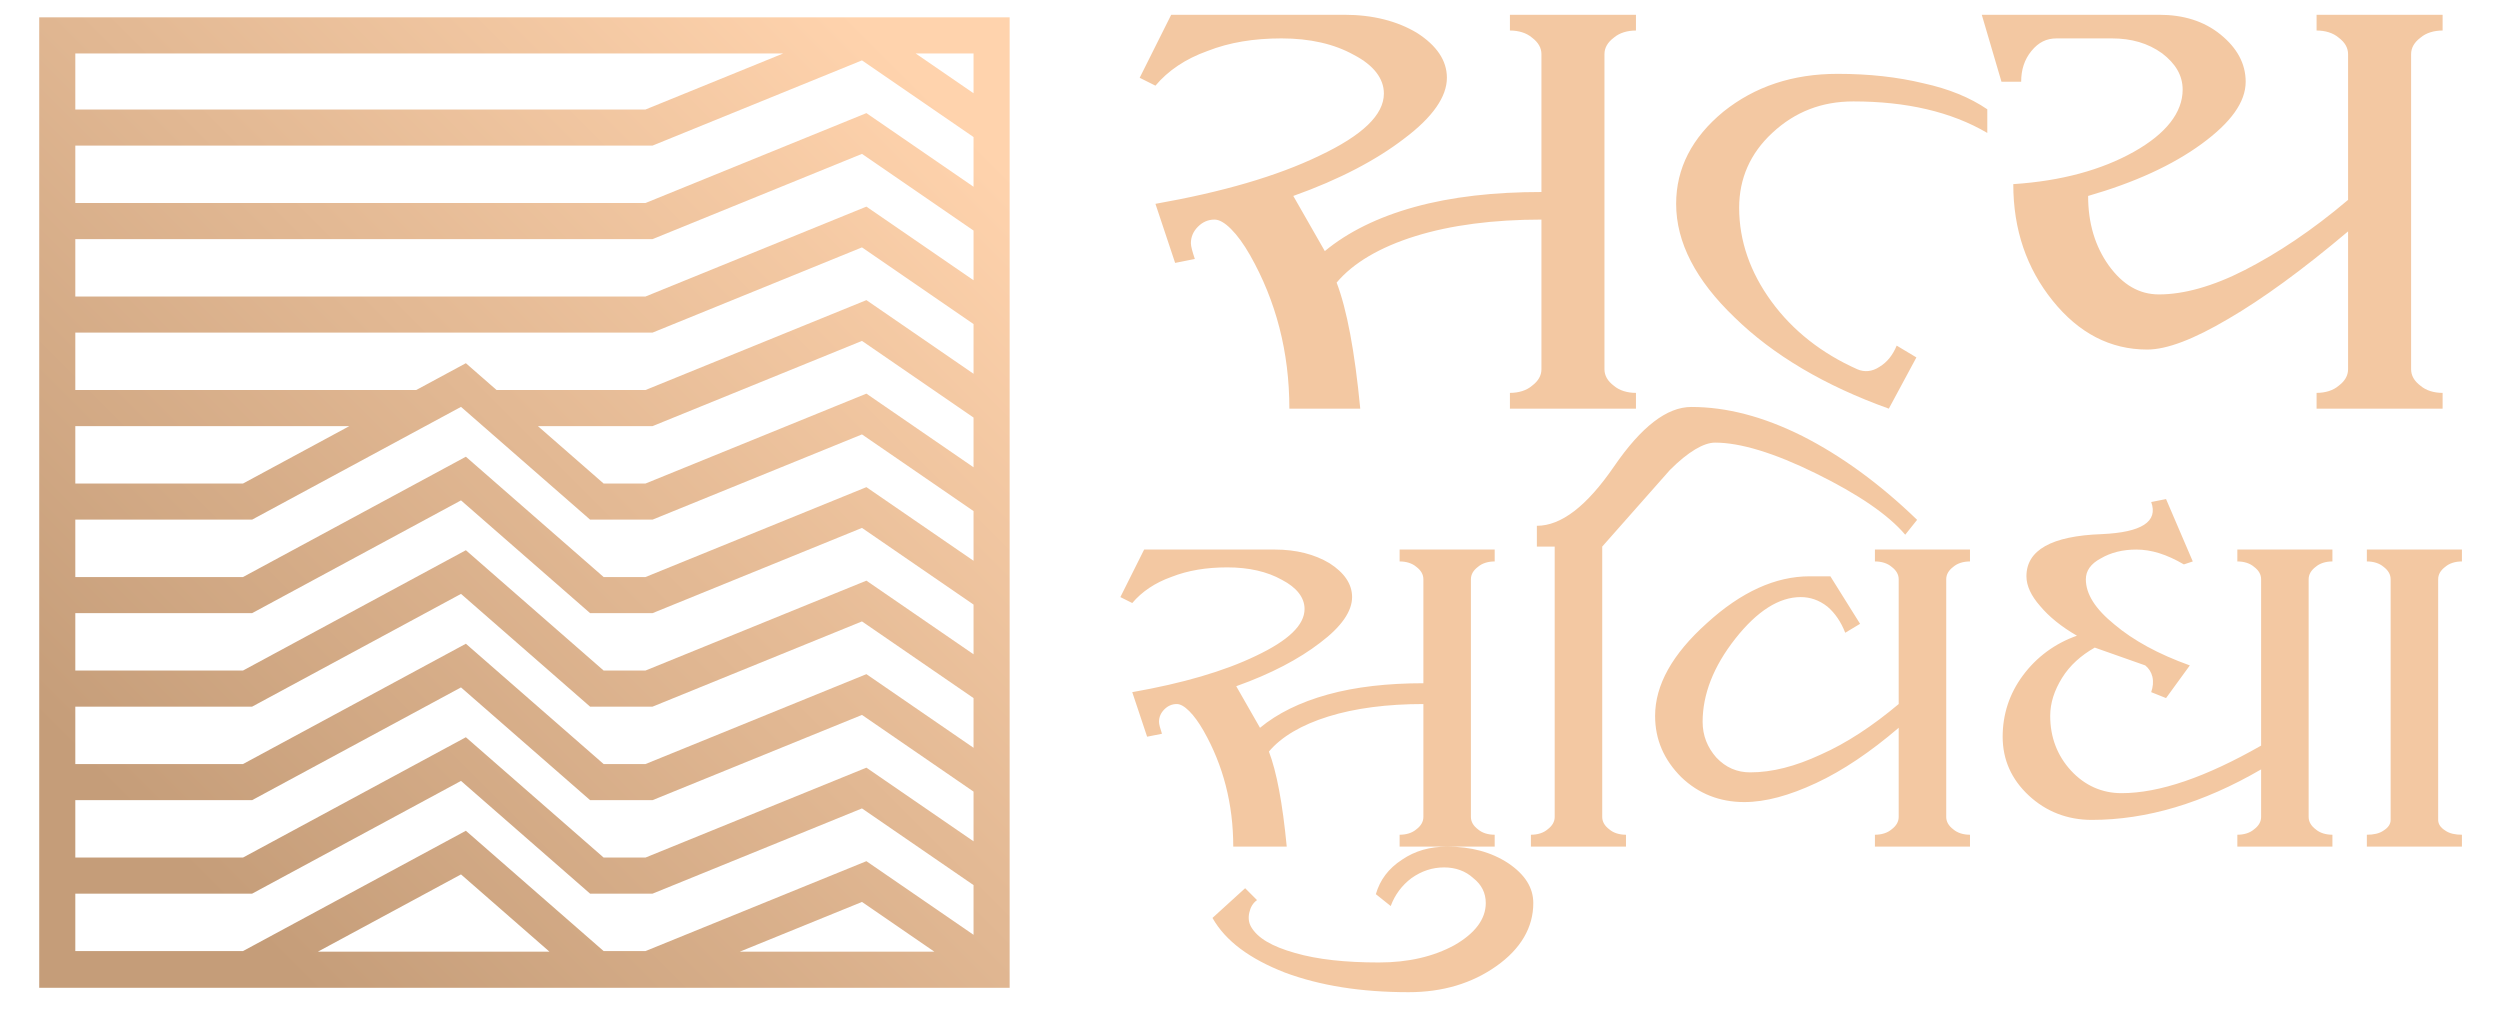
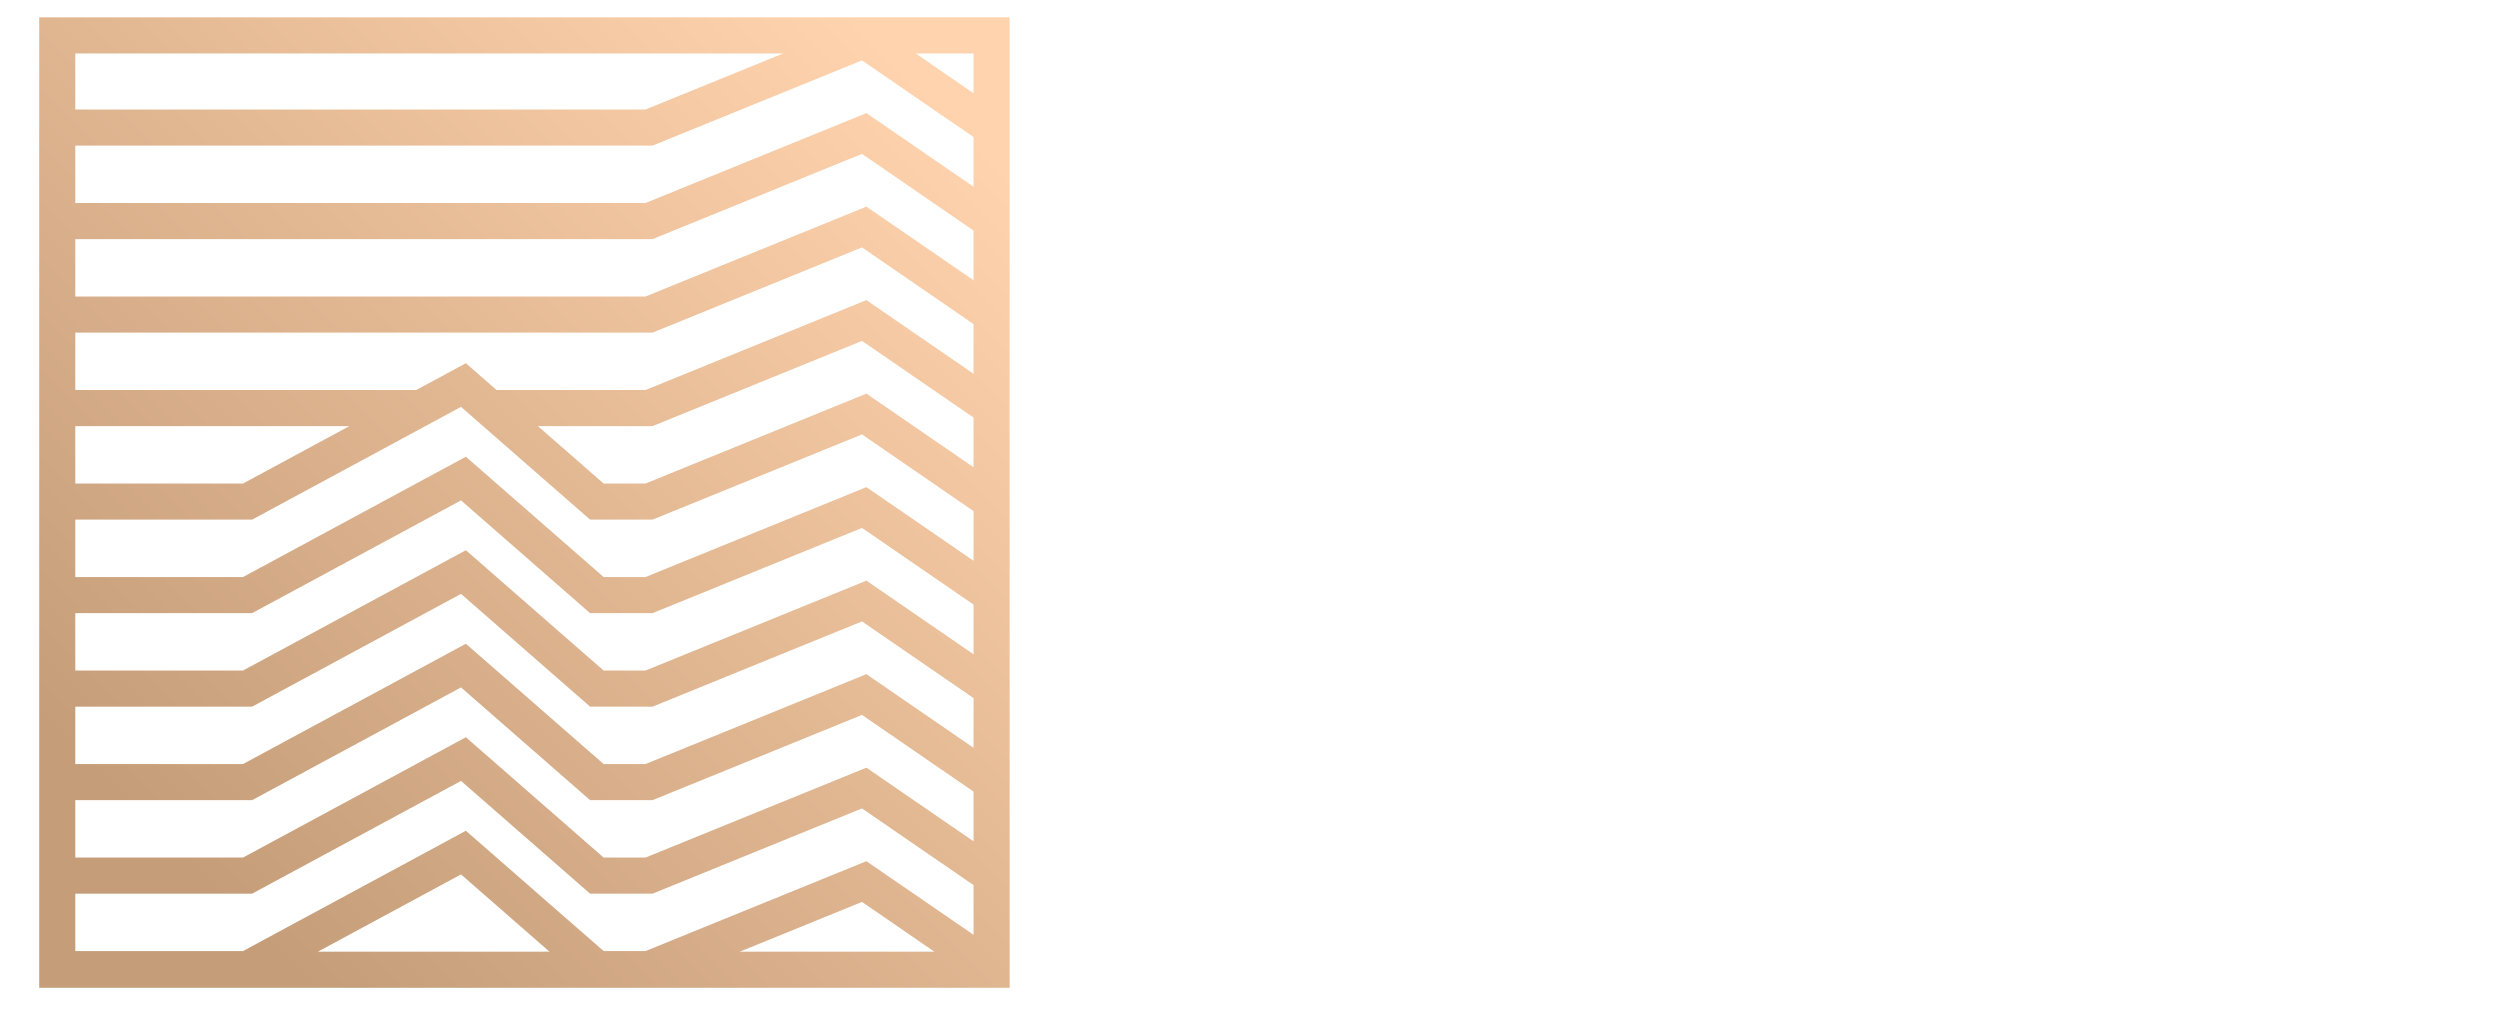
<svg xmlns="http://www.w3.org/2000/svg" width="100%" height="100%" viewBox="0 0 500 202" version="1.1" xml:space="preserve" style="fill-rule:evenodd;clip-rule:evenodd;stroke-linejoin:round;stroke-miterlimit:2;">
  <g transform="matrix(1.136,0,0,1.136,-26.191,12.105)">
    <g transform="matrix(2.224,0,0,2.224,-1029.36,-586.184)">
-       <path d="M535.212,263.011L524.307,267.449L479.17,267.449L479.17,263.011L535.212,263.011ZM553.134,336.975L553.134,260.153L476.313,260.153L476.313,336.975L553.134,336.975ZM550.276,266.162L545.691,263.011L550.276,263.011L550.276,266.162ZM541.794,267.735L524.307,274.851L479.17,274.851L479.17,270.306L524.865,270.306L541.444,263.56L550.276,269.63L550.276,273.564L541.794,267.735ZM541.794,275.137L524.307,282.253L479.17,282.253L479.17,277.709L524.865,277.709L541.444,270.962L550.276,277.032L550.276,280.966L541.794,275.137ZM541.794,282.539L524.307,289.655L512.518,289.655L510.088,287.533L506.156,289.655L479.17,289.655L479.17,285.111L524.865,285.111L541.444,278.364L550.276,284.434L550.276,288.369L541.794,282.539ZM541.794,289.941L524.307,297.058L520.993,297.058L515.79,292.513L524.865,292.513L541.444,285.767L550.276,291.836L550.276,295.771L541.794,289.941ZM479.17,297.058L479.17,292.513L500.863,292.513L492.444,297.058L479.17,297.058ZM541.794,297.344L524.307,304.46L520.993,304.46L510.088,294.935L492.444,304.46L479.17,304.46L479.17,299.916L493.166,299.916L509.702,290.989L519.921,299.916L524.865,299.916L541.444,293.169L550.276,299.239L550.276,303.173L541.794,297.344ZM541.794,304.746L524.307,311.862L520.993,311.862L510.088,302.337L492.444,311.862L479.17,311.862L479.17,307.318L493.166,307.318L509.702,298.392L519.921,307.318L524.865,307.318L541.444,300.571L550.276,306.64L550.276,310.575L541.794,304.746ZM541.794,312.148L524.307,319.264L520.993,319.264L510.088,309.74L492.444,319.264L479.17,319.264L479.17,314.72L493.166,314.72L509.702,305.794L519.921,314.72L524.865,314.72L541.444,307.973L550.276,314.043L550.276,317.977L541.794,312.148ZM541.794,319.551L524.307,326.667L520.993,326.667L510.088,317.142L492.444,326.667L479.17,326.667L479.17,322.122L493.166,322.122L509.702,313.197L519.921,322.122L524.865,322.122L541.444,315.375L550.276,321.445L550.276,325.38L541.794,319.551ZM516.704,334.117L498.372,334.117L509.702,328.001L516.704,334.117ZM547.173,334.117L531.771,334.117L541.444,330.18L547.173,334.117ZM541.794,326.953L524.307,334.069L520.993,334.069L510.088,324.545L492.444,334.069L479.17,334.069L479.17,329.524L493.166,329.524L509.702,320.599L519.921,329.524L524.865,329.524L541.444,322.777L550.276,328.847L550.276,332.782L541.794,326.953Z" style="fill:url(#_Linear1);" />
+       <path d="M535.212,263.011L524.307,267.449L479.17,267.449L479.17,263.011L535.212,263.011ZM553.134,336.975L553.134,260.153L476.313,260.153L476.313,336.975L553.134,336.975ZM550.276,266.162L545.691,263.011L550.276,263.011ZM541.794,267.735L524.307,274.851L479.17,274.851L479.17,270.306L524.865,270.306L541.444,263.56L550.276,269.63L550.276,273.564L541.794,267.735ZM541.794,275.137L524.307,282.253L479.17,282.253L479.17,277.709L524.865,277.709L541.444,270.962L550.276,277.032L550.276,280.966L541.794,275.137ZM541.794,282.539L524.307,289.655L512.518,289.655L510.088,287.533L506.156,289.655L479.17,289.655L479.17,285.111L524.865,285.111L541.444,278.364L550.276,284.434L550.276,288.369L541.794,282.539ZM541.794,289.941L524.307,297.058L520.993,297.058L515.79,292.513L524.865,292.513L541.444,285.767L550.276,291.836L550.276,295.771L541.794,289.941ZM479.17,297.058L479.17,292.513L500.863,292.513L492.444,297.058L479.17,297.058ZM541.794,297.344L524.307,304.46L520.993,304.46L510.088,294.935L492.444,304.46L479.17,304.46L479.17,299.916L493.166,299.916L509.702,290.989L519.921,299.916L524.865,299.916L541.444,293.169L550.276,299.239L550.276,303.173L541.794,297.344ZM541.794,304.746L524.307,311.862L520.993,311.862L510.088,302.337L492.444,311.862L479.17,311.862L479.17,307.318L493.166,307.318L509.702,298.392L519.921,307.318L524.865,307.318L541.444,300.571L550.276,306.64L550.276,310.575L541.794,304.746ZM541.794,312.148L524.307,319.264L520.993,319.264L510.088,309.74L492.444,319.264L479.17,319.264L479.17,314.72L493.166,314.72L509.702,305.794L519.921,314.72L524.865,314.72L541.444,307.973L550.276,314.043L550.276,317.977L541.794,312.148ZM541.794,319.551L524.307,326.667L520.993,326.667L510.088,317.142L492.444,326.667L479.17,326.667L479.17,322.122L493.166,322.122L509.702,313.197L519.921,322.122L524.865,322.122L541.444,315.375L550.276,321.445L550.276,325.38L541.794,319.551ZM516.704,334.117L498.372,334.117L509.702,328.001L516.704,334.117ZM547.173,334.117L531.771,334.117L541.444,330.18L547.173,334.117ZM541.794,326.953L524.307,334.069L520.993,334.069L510.088,324.545L492.444,334.069L479.17,334.069L479.17,329.524L493.166,329.524L509.702,320.599L519.921,329.524L524.865,329.524L541.444,322.777L550.276,328.847L550.276,332.782L541.794,326.953Z" style="fill:url(#_Linear1);" />
    </g>
    <g transform="matrix(0.992,0,0,0.992,1.849,-8.159)">
      <g transform="matrix(2.667,0,0,2.667,-1270.17,-829.377)">
-         <path d="M560.11,315.21L562.207,311.017L573.74,311.017C575.627,311.017 577.252,311.436 578.562,312.222C579.873,313.061 580.554,314.057 580.554,315.21C580.554,316.468 579.611,317.831 577.724,319.247C575.889,320.662 573.425,321.972 570.332,323.073L572.43,326.743C573.949,325.485 575.942,324.488 578.405,323.807C580.869,323.126 583.7,322.811 586.845,322.811L586.845,313.637C586.845,313.218 586.635,312.851 586.216,312.537C585.849,312.222 585.325,312.065 584.748,312.065L584.748,311.017L593.135,311.017L593.135,312.065C592.559,312.065 592.035,312.222 591.667,312.537C591.248,312.851 591.039,313.218 591.039,313.637L591.039,334.606C591.039,335.025 591.248,335.392 591.667,335.706C592.035,336.021 592.559,336.178 593.135,336.178L593.135,337.227L584.748,337.227L584.748,336.178C585.325,336.178 585.849,336.021 586.216,335.706C586.635,335.392 586.845,335.025 586.845,334.606L586.845,324.646C583.647,324.646 580.816,325.013 578.457,325.747C576.099,326.481 574.316,327.529 573.216,328.839C573.897,330.621 574.421,333.4 574.788,337.227L570.071,337.227C570.071,333.452 569.179,330.045 567.45,327.005C567.03,326.271 566.611,325.694 566.191,325.275C565.772,324.855 565.405,324.646 565.09,324.646C564.671,324.646 564.304,324.803 563.99,325.117C563.675,325.432 563.518,325.799 563.518,326.218C563.518,326.428 563.622,326.795 563.78,327.267L562.469,327.529L561.159,323.598C565.615,322.811 569.231,321.763 572.062,320.4C574.945,319.037 576.361,317.674 576.361,316.258C576.361,315.263 575.679,314.371 574.369,313.69C573.058,312.956 571.433,312.589 569.546,312.589C567.712,312.589 566.086,312.851 564.619,313.428C563.151,313.952 561.997,314.738 561.159,315.734L560.11,315.21ZM595.809,323.598C595.809,321.239 596.857,319.194 598.954,317.464C601.051,315.787 603.567,314.948 606.555,314.948C608.651,314.948 610.539,315.158 612.268,315.577C613.946,315.944 615.361,316.521 616.515,317.307L616.515,318.88C614.103,317.464 611.116,316.783 607.603,316.783C605.506,316.783 603.724,317.464 602.204,318.88C600.736,320.242 600.002,321.92 600.002,323.859C600.002,326.061 600.736,328.158 602.152,330.097C603.567,332.037 605.506,333.557 607.865,334.606C608.337,334.815 608.861,334.763 609.333,334.449C609.857,334.134 610.224,333.662 610.486,333.033L611.797,333.819L609.962,337.227C605.716,335.706 602.256,333.662 599.688,331.146C597.119,328.682 595.809,326.166 595.809,323.598M616.148,311.017L627.942,311.017C629.567,311.017 630.93,311.436 632.031,312.327C633.132,313.218 633.709,314.267 633.709,315.472C633.709,316.835 632.713,318.198 630.773,319.614C628.834,321.029 626.317,322.182 623.224,323.073C623.224,324.908 623.696,326.428 624.588,327.686C625.531,328.996 626.632,329.626 627.942,329.626C629.567,329.626 631.507,329.102 633.656,328.001C635.806,326.9 638.112,325.38 640.523,323.336L640.523,313.637C640.523,313.218 640.314,312.851 639.894,312.537C639.527,312.222 639.003,312.065 638.427,312.065L638.427,311.017L646.814,311.017L646.814,312.065C646.237,312.065 645.713,312.222 645.346,312.537C644.926,312.851 644.717,313.218 644.717,313.637L644.717,334.606C644.717,335.025 644.926,335.392 645.346,335.706C645.713,336.021 646.237,336.178 646.814,336.178L646.814,337.227L638.427,337.227L638.427,336.178C639.003,336.178 639.527,336.021 639.894,335.706C640.314,335.392 640.523,335.025 640.523,334.606L640.523,325.432C637.483,328.001 634.809,329.94 632.555,331.251C630.249,332.614 628.467,333.295 627.156,333.295C624.692,333.295 622.596,332.194 620.866,330.045C619.136,327.896 618.244,325.327 618.244,322.287C621.442,322.077 624.116,321.343 626.265,320.138C628.414,318.932 629.515,317.517 629.515,315.996C629.515,315.053 629.043,314.267 628.152,313.585C627.208,312.904 626.108,312.589 624.797,312.589L621.128,312.589C620.446,312.589 619.922,312.851 619.45,313.428C618.978,314.005 618.769,314.686 618.769,315.472L617.458,315.472L616.148,311.017Z" style="fill:rgb(243,200,162);fill-rule:nonzero;" />
-       </g>
+         </g>
      <g transform="matrix(2.667,0,0,2.667,-1270.17,-656.182)">
-         <path d="M558.825,284.827L560.407,281.664L569.105,281.664C570.528,281.664 571.754,281.98 572.742,282.573C573.731,283.206 574.245,283.958 574.245,284.827C574.245,285.776 573.533,286.804 572.11,287.872C570.726,288.939 568.868,289.928 566.535,290.758L568.117,293.525C569.263,292.576 570.766,291.825 572.624,291.312C574.482,290.797 576.617,290.56 578.989,290.56L578.989,283.641C578.989,283.325 578.831,283.048 578.515,282.811C578.238,282.573 577.843,282.455 577.408,282.455L577.408,281.664L583.734,281.664L583.734,282.455C583.299,282.455 582.903,282.573 582.627,282.811C582.31,283.048 582.152,283.325 582.152,283.641L582.152,299.456C582.152,299.772 582.31,300.049 582.627,300.286C582.903,300.524 583.299,300.642 583.734,300.642L583.734,301.433L577.408,301.433L577.408,300.642C577.843,300.642 578.238,300.524 578.515,300.286C578.831,300.049 578.989,299.772 578.989,299.456L578.989,291.944C576.577,291.944 574.442,292.22 572.663,292.774C570.884,293.328 569.54,294.118 568.71,295.107C569.224,296.451 569.619,298.546 569.896,301.433L566.337,301.433C566.337,298.586 565.665,296.016 564.361,293.723C564.044,293.17 563.728,292.735 563.412,292.418C563.095,292.102 562.819,291.944 562.581,291.944C562.265,291.944 561.988,292.062 561.751,292.3C561.514,292.537 561.396,292.813 561.396,293.13C561.396,293.288 561.474,293.565 561.593,293.921L560.605,294.118L559.616,291.153C562.977,290.56 565.705,289.769 567.84,288.741C570.014,287.713 571.082,286.686 571.082,285.618C571.082,284.867 570.568,284.195 569.579,283.681C568.591,283.127 567.366,282.85 565.942,282.85C564.558,282.85 563.333,283.048 562.226,283.483C561.119,283.878 560.249,284.472 559.616,285.223L558.825,284.827ZM564.954,306.177L567.128,304.2L567.919,304.991C567.643,305.189 567.484,305.465 567.405,305.821C567.326,306.177 567.366,306.494 567.524,306.77C567.959,307.521 568.907,308.075 570.449,308.51C571.952,308.945 573.81,309.142 576.024,309.142C578.001,309.142 579.661,308.747 581.045,307.996C582.429,307.205 583.141,306.256 583.141,305.189C583.141,304.516 582.864,303.963 582.31,303.528C581.797,303.054 581.125,302.816 580.373,302.816C579.582,302.816 578.871,303.054 578.199,303.528C577.566,304.002 577.092,304.635 576.815,305.386L575.826,304.596C576.103,303.647 576.657,302.896 577.566,302.303C578.436,301.71 579.424,301.433 580.571,301.433C582.152,301.433 583.497,301.788 584.643,302.54C585.75,303.291 586.303,304.161 586.303,305.189C586.303,306.81 585.473,308.233 583.852,309.38C582.231,310.526 580.294,311.119 578.001,311.119C574.838,311.119 572.11,310.684 569.777,309.815C567.444,308.905 565.824,307.719 564.954,306.177M586.145,301.433L586.145,300.642C586.58,300.642 586.976,300.524 587.252,300.286C587.569,300.049 587.727,299.772 587.727,299.456L587.727,281.466L586.541,281.466L586.541,280.083C588.161,280.083 589.862,278.778 591.68,276.129C593.499,273.48 595.199,272.175 596.82,272.175C599.153,272.175 601.604,272.808 604.214,274.113C606.784,275.417 609.353,277.276 611.844,279.687L611.054,280.676C609.907,279.331 607.93,277.988 605.123,276.604C602.316,275.22 600.062,274.548 598.402,274.548C597.651,274.548 596.623,275.141 595.397,276.366L590.89,281.466L590.89,299.456C590.89,299.772 591.048,300.049 591.364,300.286C591.641,300.524 592.036,300.642 592.471,300.642L592.471,301.433L586.145,301.433ZM594.409,292.735C594.409,290.679 595.555,288.623 597.848,286.567C600.141,284.472 602.435,283.444 604.688,283.444L606.072,283.444L608.049,286.606L607.061,287.2C606.784,286.488 606.388,285.895 605.874,285.46C605.32,285.025 604.728,284.827 604.095,284.827C602.672,284.827 601.209,285.737 599.746,287.595C598.283,289.453 597.571,291.312 597.571,293.13C597.571,294.039 597.888,294.83 598.481,295.502C599.113,296.174 599.865,296.491 600.735,296.491C602.197,296.491 603.739,296.095 605.439,295.304C607.139,294.553 608.879,293.407 610.619,291.944L610.619,283.641C610.619,283.325 610.46,283.048 610.144,282.811C609.867,282.573 609.472,282.455 609.037,282.455L609.037,281.664L615.363,281.664L615.363,282.455C614.928,282.455 614.533,282.573 614.256,282.811C613.94,283.048 613.782,283.325 613.782,283.641L613.782,299.456C613.782,299.772 613.94,300.049 614.256,300.286C614.533,300.524 614.928,300.642 615.363,300.642L615.363,301.433L609.037,301.433L609.037,300.642C609.472,300.642 609.867,300.524 610.144,300.286C610.46,300.049 610.619,299.772 610.619,299.456L610.619,293.525C608.721,295.146 606.902,296.372 605.123,297.202C603.344,298.032 601.762,298.468 600.339,298.468C598.718,298.468 597.295,297.914 596.148,296.807C595.002,295.66 594.409,294.316 594.409,292.735M617.537,294.118C617.537,292.655 617.973,291.272 618.882,290.046C619.791,288.82 621.017,287.911 622.48,287.397C621.452,286.804 620.622,286.132 620.029,285.42C619.435,284.748 619.119,284.076 619.119,283.444C619.119,281.704 620.78,280.755 624.14,280.637C626.79,280.518 627.896,279.806 627.422,278.501L628.41,278.304L630.189,282.455L629.596,282.653C628.449,281.98 627.422,281.664 626.433,281.664C625.524,281.664 624.733,281.862 624.061,282.257C623.389,282.613 623.073,283.088 623.073,283.641C623.073,284.63 623.705,285.618 624.971,286.646C626.236,287.713 627.896,288.623 629.992,289.374L628.41,291.548L627.422,291.153C627.54,290.797 627.58,290.481 627.501,290.125C627.422,289.809 627.264,289.572 627.026,289.374L623.666,288.188C622.757,288.702 622.005,289.374 621.491,290.204C620.977,291.035 620.701,291.865 620.701,292.735C620.701,294.158 621.175,295.383 622.084,296.372C622.994,297.36 624.14,297.875 625.445,297.875C627.975,297.875 631.059,296.807 634.736,294.711L634.736,283.641C634.736,283.325 634.578,283.048 634.262,282.811C633.985,282.573 633.59,282.455 633.154,282.455L633.154,281.664L639.481,281.664L639.481,282.455C639.046,282.455 638.65,282.573 638.373,282.811C638.057,283.048 637.899,283.325 637.899,283.641L637.899,299.456C637.899,299.772 638.057,300.049 638.373,300.286C638.65,300.524 639.046,300.642 639.481,300.642L639.481,301.433L633.154,301.433L633.154,300.642C633.59,300.642 633.985,300.524 634.262,300.286C634.578,300.049 634.736,299.772 634.736,299.456L634.736,296.293C630.861,298.546 627.106,299.654 623.468,299.654C621.847,299.654 620.424,299.1 619.277,298.032C618.131,296.965 617.537,295.66 617.537,294.118M641.773,281.664L648.099,281.664L648.099,282.455C647.664,282.455 647.269,282.573 646.993,282.811C646.676,283.048 646.518,283.325 646.518,283.641L646.518,299.654C646.518,299.93 646.676,300.168 646.993,300.365C647.269,300.563 647.664,300.642 648.099,300.642L648.099,301.433L641.773,301.433L641.773,300.642C642.208,300.642 642.604,300.563 642.881,300.365C643.197,300.168 643.355,299.93 643.355,299.654L643.355,283.641C643.355,283.325 643.197,283.048 642.881,282.811C642.604,282.573 642.208,282.455 641.773,282.455L641.773,281.664Z" style="fill:rgb(243,200,162);fill-rule:nonzero;" />
-       </g>
+         </g>
    </g>
  </g>
  <defs>
    <linearGradient id="_Linear1" x1="0" y1="0" x2="1" y2="0" gradientUnits="userSpaceOnUse" gradientTransform="matrix(-76.31,75.32,75.32,76.31,553.24,260.547)">
      <stop offset="0" style="stop-color:rgb(255,211,173);stop-opacity:1" />
      <stop offset="0.08" style="stop-color:rgb(255,211,173);stop-opacity:1" />
      <stop offset="0.87" style="stop-color:rgb(197,157,121);stop-opacity:1" />
      <stop offset="1" style="stop-color:rgb(197,157,121);stop-opacity:1" />
    </linearGradient>
  </defs>
</svg>